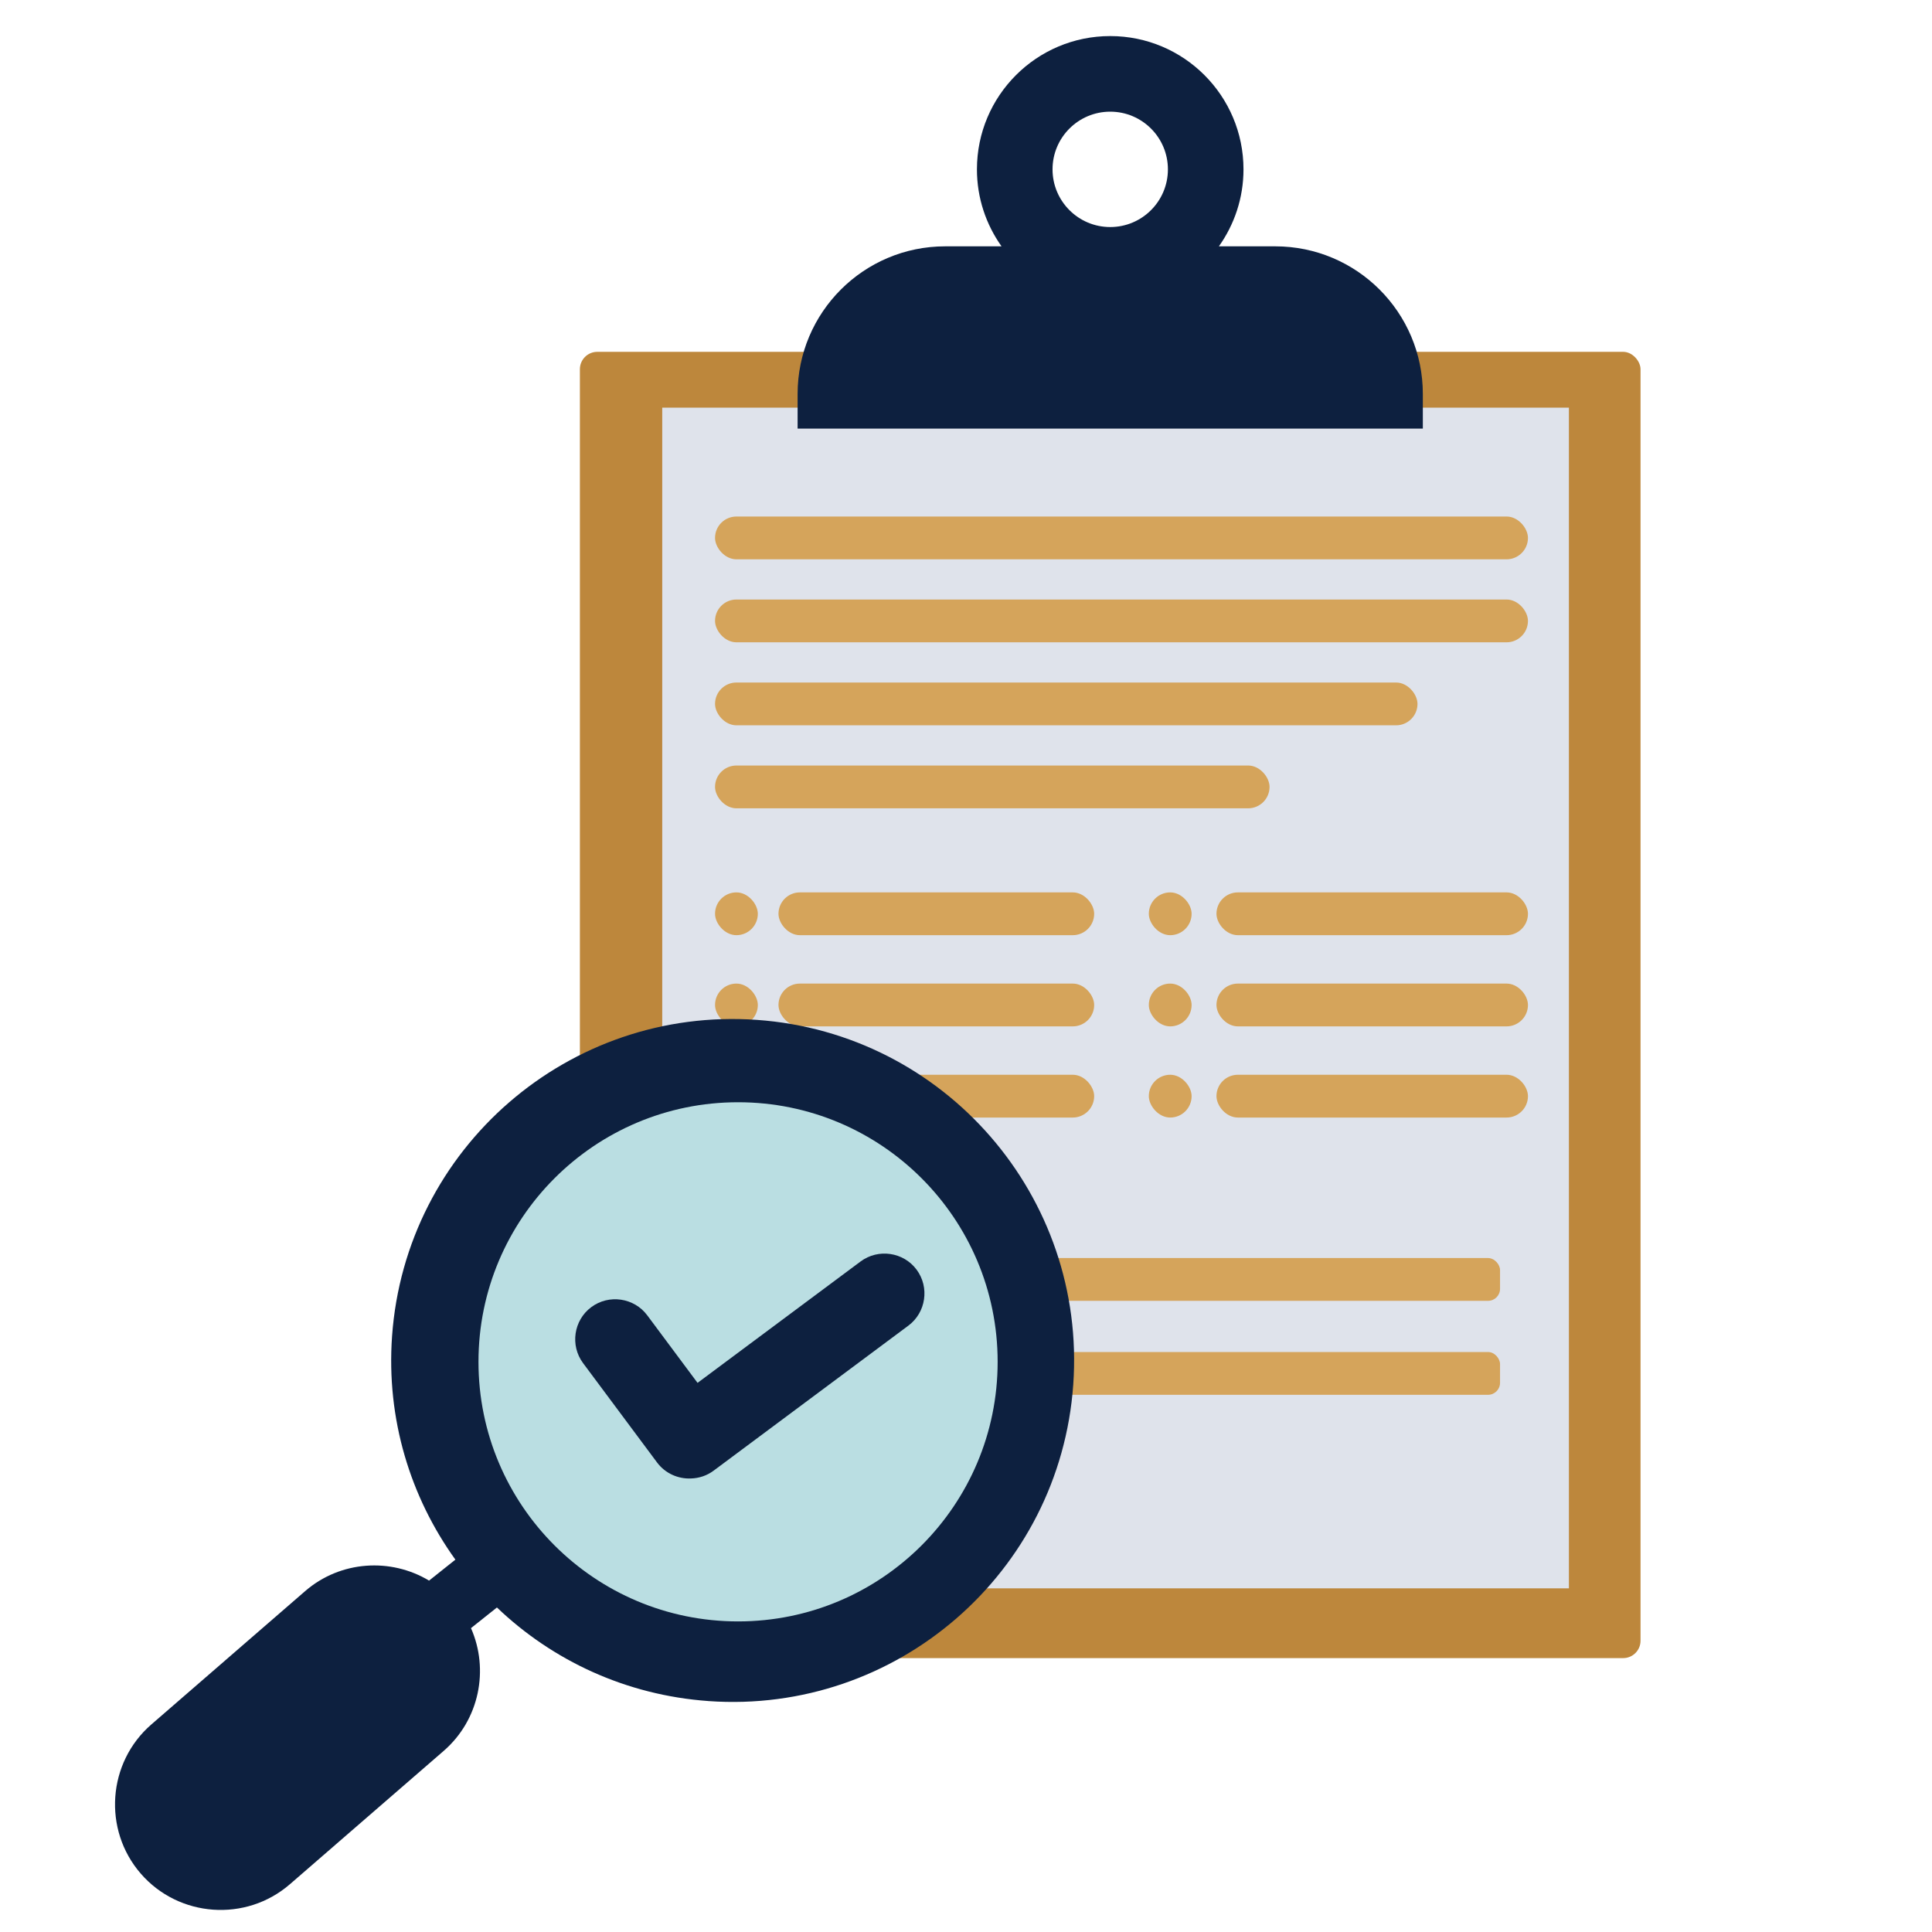
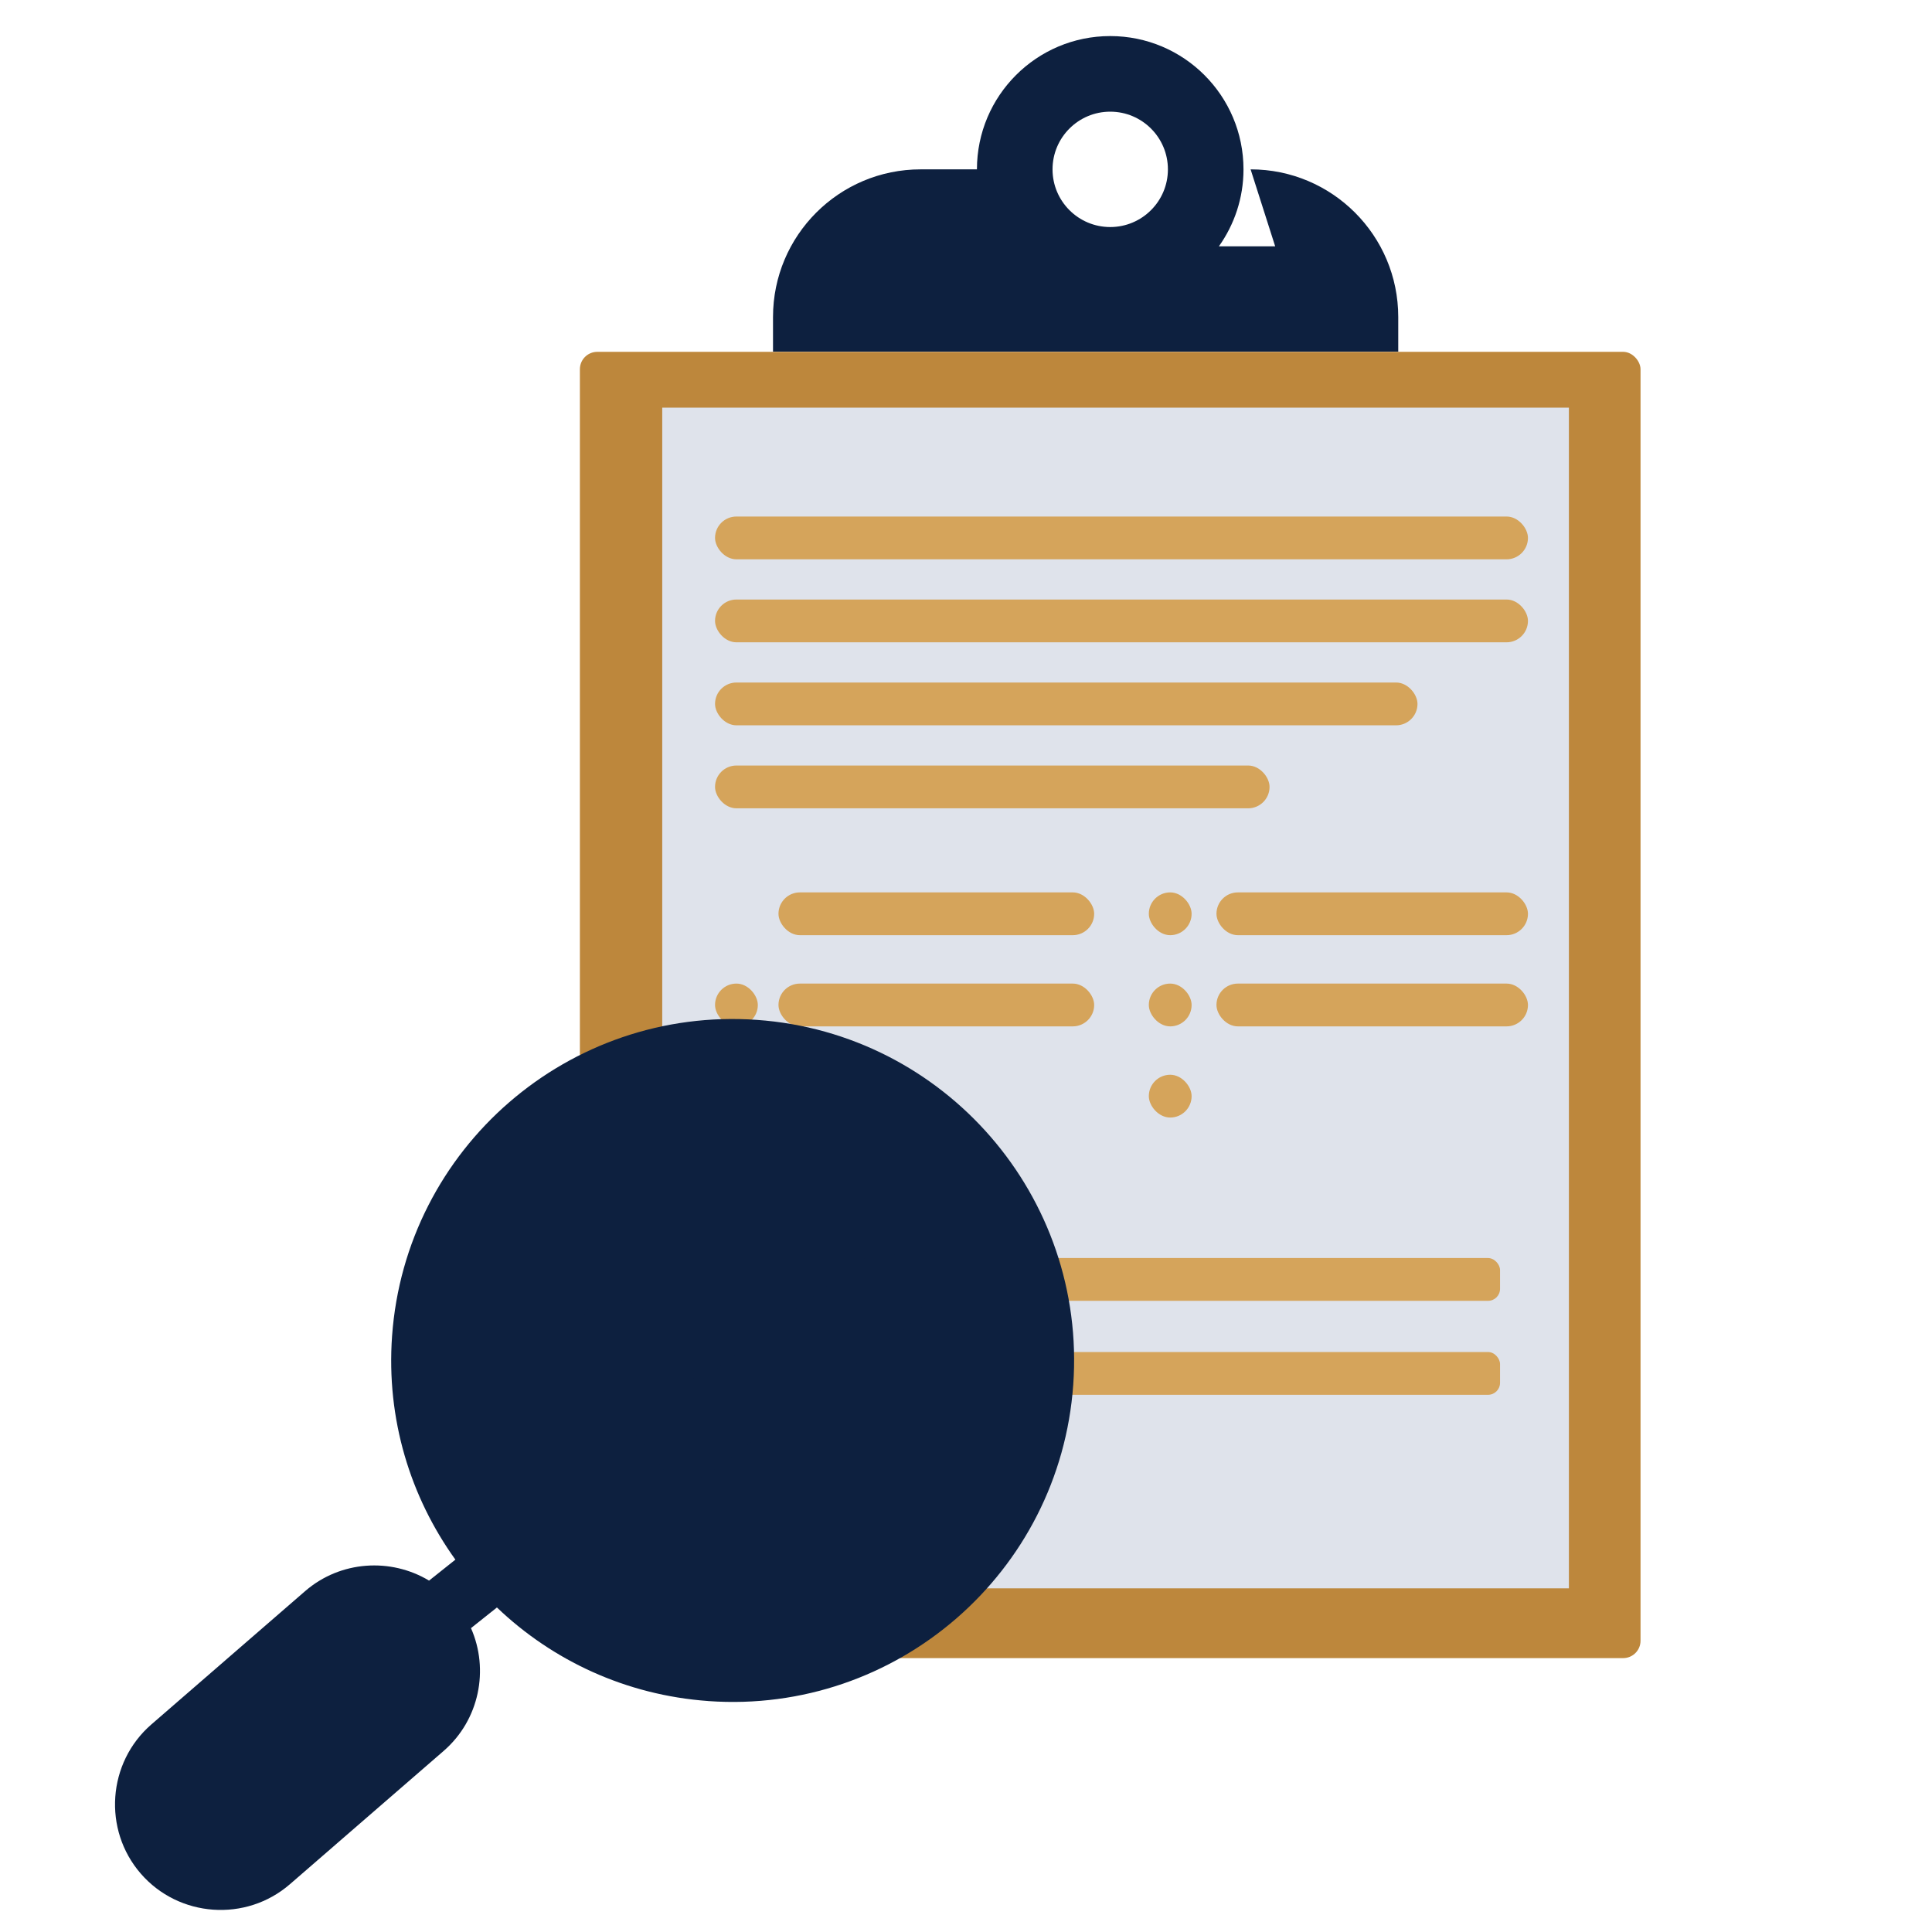
<svg xmlns="http://www.w3.org/2000/svg" id="h" data-name="Quality Control" viewBox="0 0 1000 1000">
  <defs>
    <style>      .l {        fill: #dfe3eb;      }      .m {        fill: #d5a45b;      }      .n {        fill: #bd873c;      }      .o {        fill: #badee2;      }      .p {        fill: #0d203f;      }      .q {        fill: #58c9e8;      }    </style>
  </defs>
  <rect class="n" x="300.15" y="182.11" width="548.99" height="676.13" rx="9" ry="9" />
  <rect class="l" x="342.77" y="211" width="469.29" height="611.12" />
-   <path class="p" d="M660.03,127.5h-29.13c7.99-11.26,12.73-24.98,12.73-39.84,0-38.1-30.89-68.99-68.98-68.99s-68.99,30.89-68.99,68.99c0,14.86,4.74,28.58,12.73,39.84h-29.13c-42.21,0-76.42,34.22-76.42,76.42v17.91h323.62v-17.91c0-42.21-34.22-76.42-76.42-76.42ZM574.65,57.8c16.49,0,29.86,13.37,29.86,29.86s-13.37,29.86-29.86,29.86-29.86-13.37-29.86-29.86,13.37-29.86,29.86-29.86Z" />
+   <path class="p" d="M660.03,127.5h-29.13c7.99-11.26,12.73-24.98,12.73-39.84,0-38.1-30.89-68.99-68.98-68.99s-68.99,30.89-68.99,68.99h-29.13c-42.21,0-76.42,34.22-76.42,76.42v17.91h323.62v-17.91c0-42.21-34.22-76.42-76.42-76.42ZM574.65,57.8c16.49,0,29.86,13.37,29.86,29.86s-13.37,29.86-29.86,29.86-29.86-13.37-29.86-29.86,13.37-29.86,29.86-29.86Z" />
  <rect class="m" x="370.1" y="267.35" width="420.77" height="22.15" rx="11.08" ry="11.08" />
  <rect class="m" x="370.1" y="310.31" width="420.77" height="22.15" rx="11.08" ry="11.08" />
  <rect class="m" x="370.1" y="353.27" width="363.59" height="22.15" rx="11.08" ry="11.08" />
  <g>
    <rect class="m" x="402.94" y="461.9" width="163.4" height="22.15" rx="11.08" ry="11.08" />
    <rect class="m" x="402.94" y="509.1" width="163.4" height="22.15" rx="11.08" ry="11.08" />
-     <rect class="m" x="426.68" y="556.29" width="139.66" height="22.15" rx="11.08" ry="11.08" />
-     <rect class="m" x="370.1" y="461.9" width="22.15" height="22.15" rx="11.08" ry="11.08" />
    <rect class="m" x="370.1" y="509.1" width="22.15" height="22.15" rx="11.08" ry="11.08" />
    <rect class="q" x="370.1" y="556.29" width="22.15" height="22.15" />
  </g>
  <rect class="m" x="370.1" y="396.23" width="287.02" height="22.15" rx="11.08" ry="11.08" />
  <rect class="m" x="534.27" y="651.16" width="242.15" height="22.15" rx="6.21" ry="6.21" />
  <rect class="m" x="534.27" y="699.8" width="242.15" height="22.15" rx="6.21" ry="6.21" />
  <g>
    <path class="p" d="M366.65,880.47c97.36,6.94,181.92-66.36,188.86-163.72,6.94-97.36-66.36-181.92-163.72-188.86-97.36-6.94-181.92,66.36-188.86,163.72-3.06,42.9,9.49,83.28,32.78,115.66l-13.63,10.85c-19.76-11.89-45.84-10.42-64.15,5.45l-79.58,68.99c-22.74,19.72-25.22,54.46-5.5,77.21,19.72,22.74,54.46,25.22,77.2,5.5l79.58-68.99c18.55-16.08,23.61-42.15,14.15-63.56l13.43-10.69c28.7,27.42,66.75,45.38,109.44,48.43Z" />
-     <circle class="o" cx="382.02" cy="704.88" r="134.36" />
    <path class="p" d="M474.43,657.17c-6.8-9.13-19.84-11.04-28.98-4.24l-84.4,62.84-26.03-34.96c-6.8-9.13-19.84-11.04-28.98-4.24-9.13,6.8-11.04,19.84-4.24,28.98l38.28,51.41c4.26,5.72,10.96,8.6,17.63,8.29,4.08-.13,8.16-1.43,11.66-4.04l100.81-75.07c9.13-6.8,11.04-19.84,4.24-28.98Z" />
  </g>
  <g>
    <rect class="m" x="629.64" y="461.9" width="161.23" height="22.15" rx="11.08" ry="11.08" />
    <rect class="m" x="629.64" y="509.1" width="161.23" height="22.15" rx="11.08" ry="11.08" />
-     <rect class="m" x="629.64" y="556.29" width="161.23" height="22.15" rx="11.08" ry="11.08" />
    <rect class="m" x="594.63" y="461.9" width="22.15" height="22.15" rx="11.08" ry="11.08" />
    <rect class="m" x="594.63" y="509.1" width="22.15" height="22.15" rx="11.08" ry="11.08" />
    <rect class="m" x="594.63" y="556.29" width="22.15" height="22.15" rx="11.08" ry="11.08" />
  </g>
</svg>